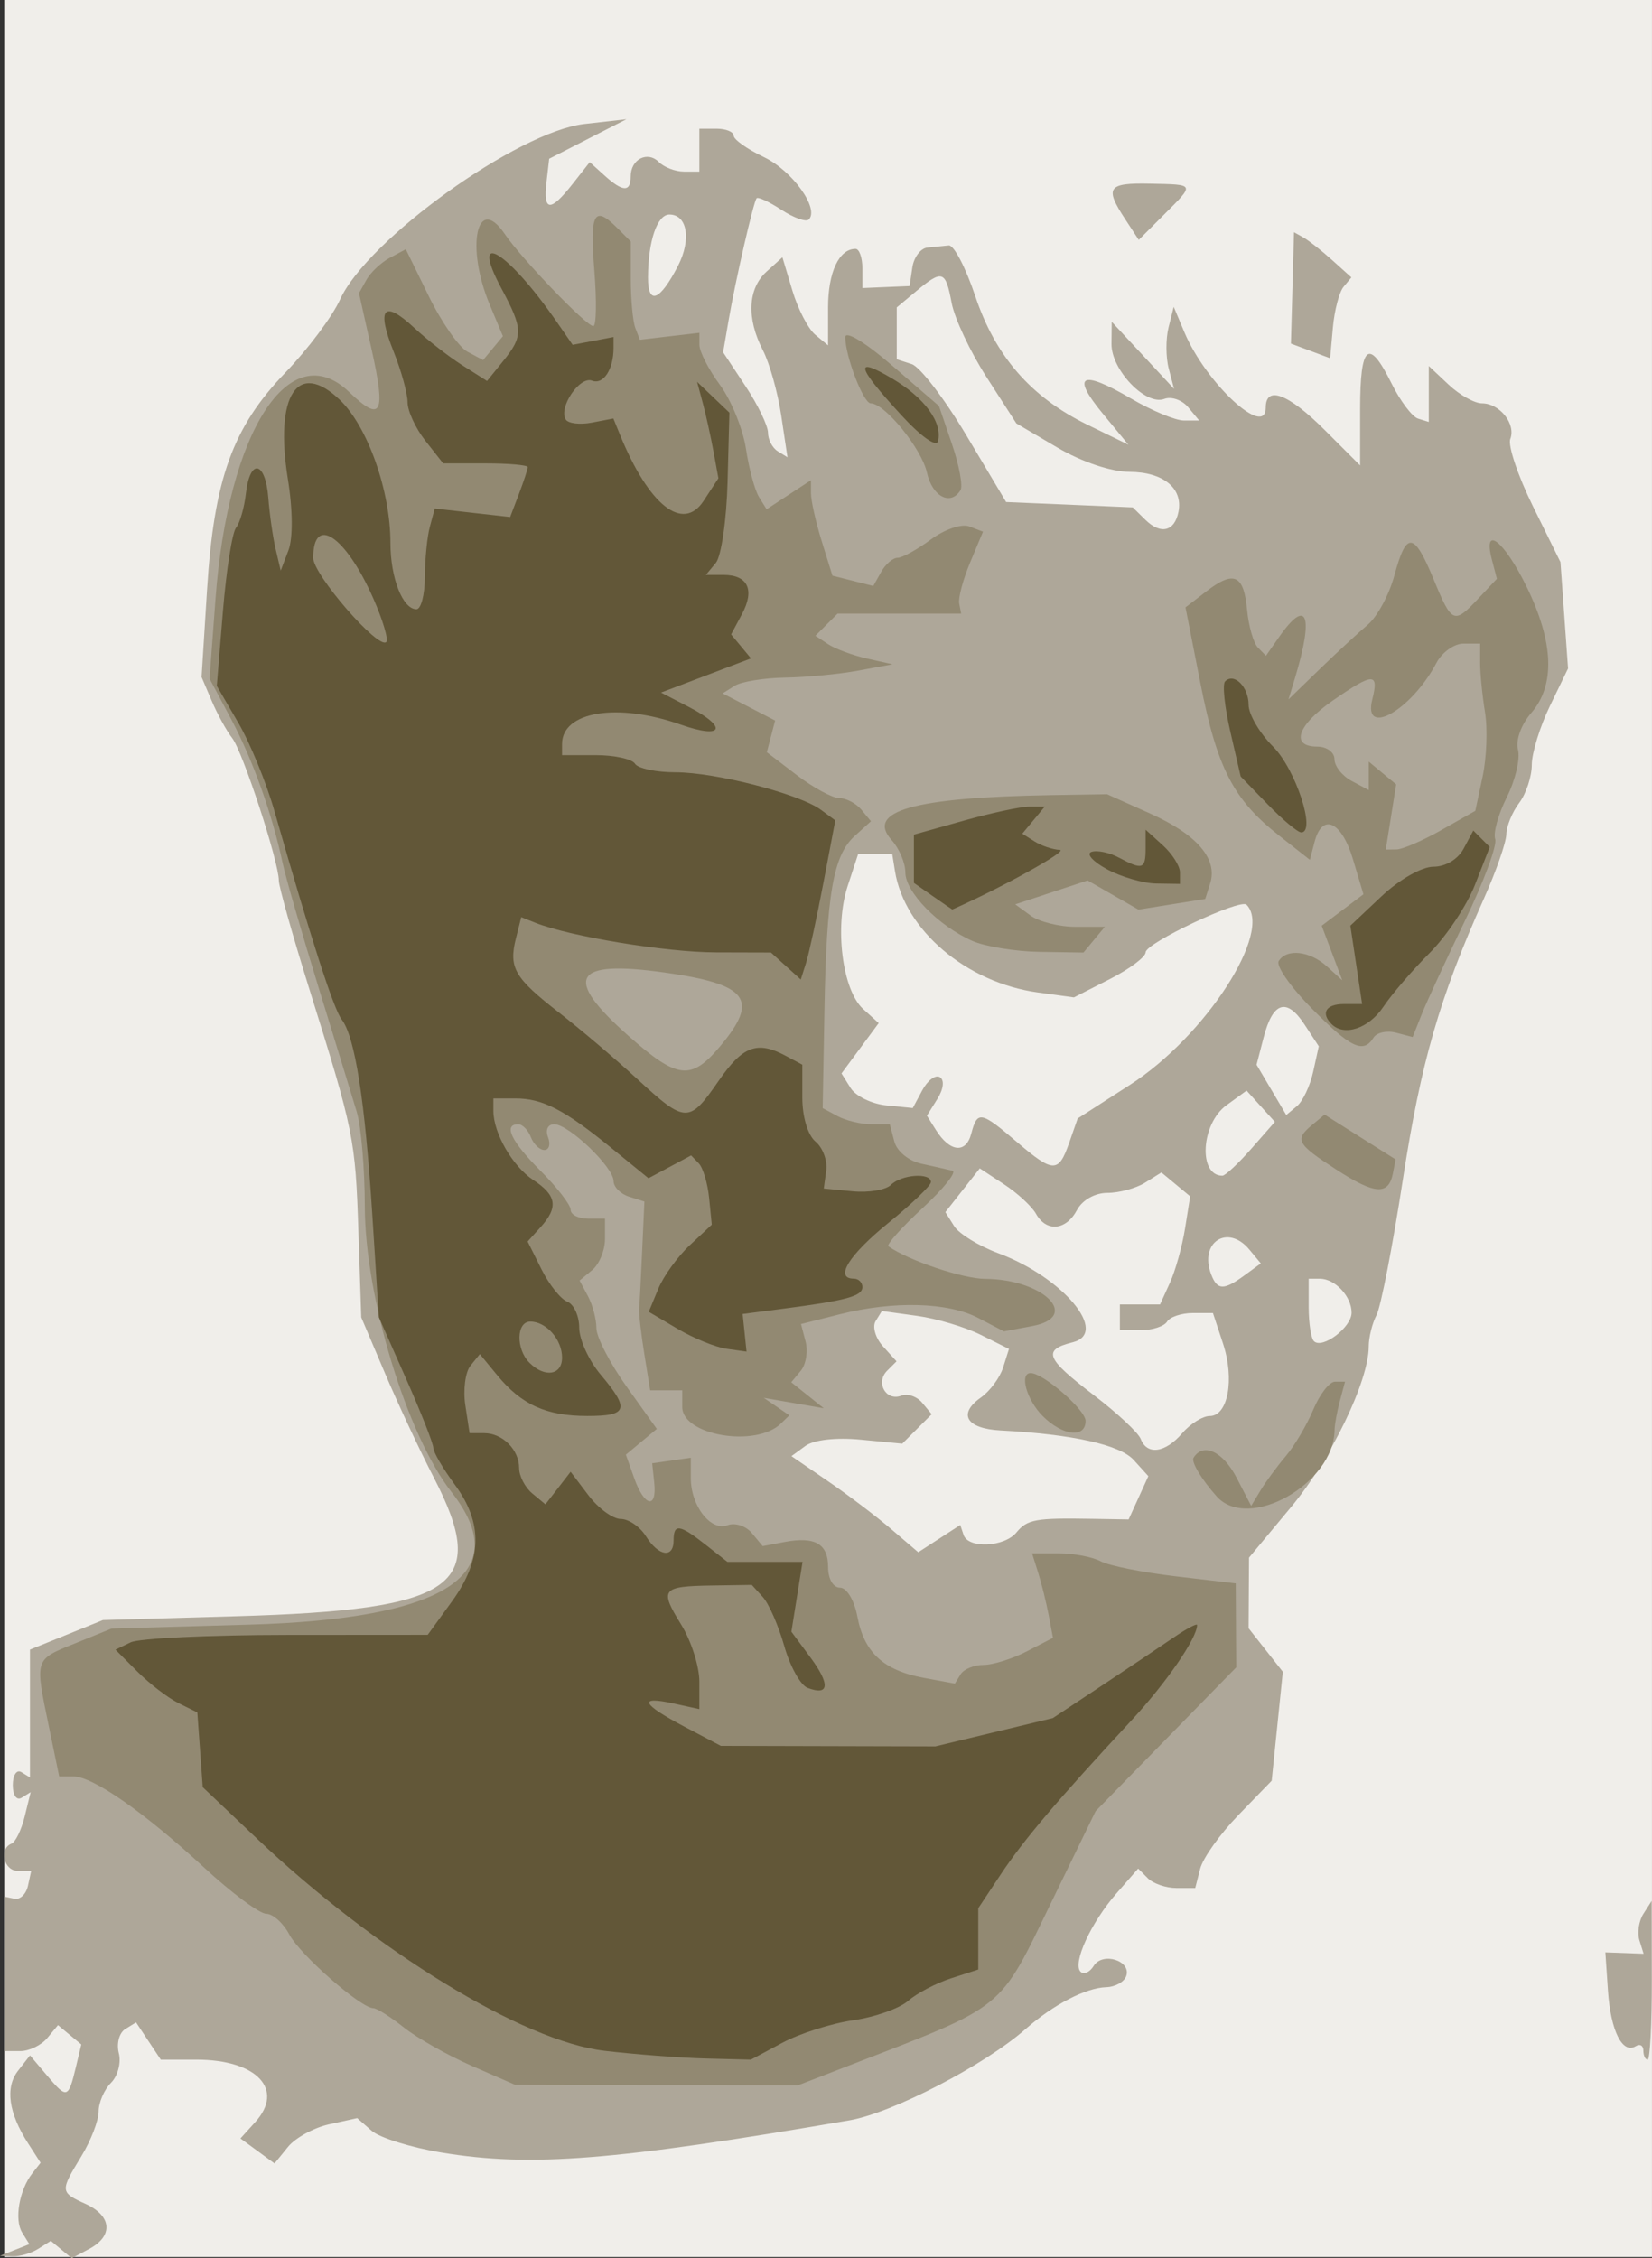
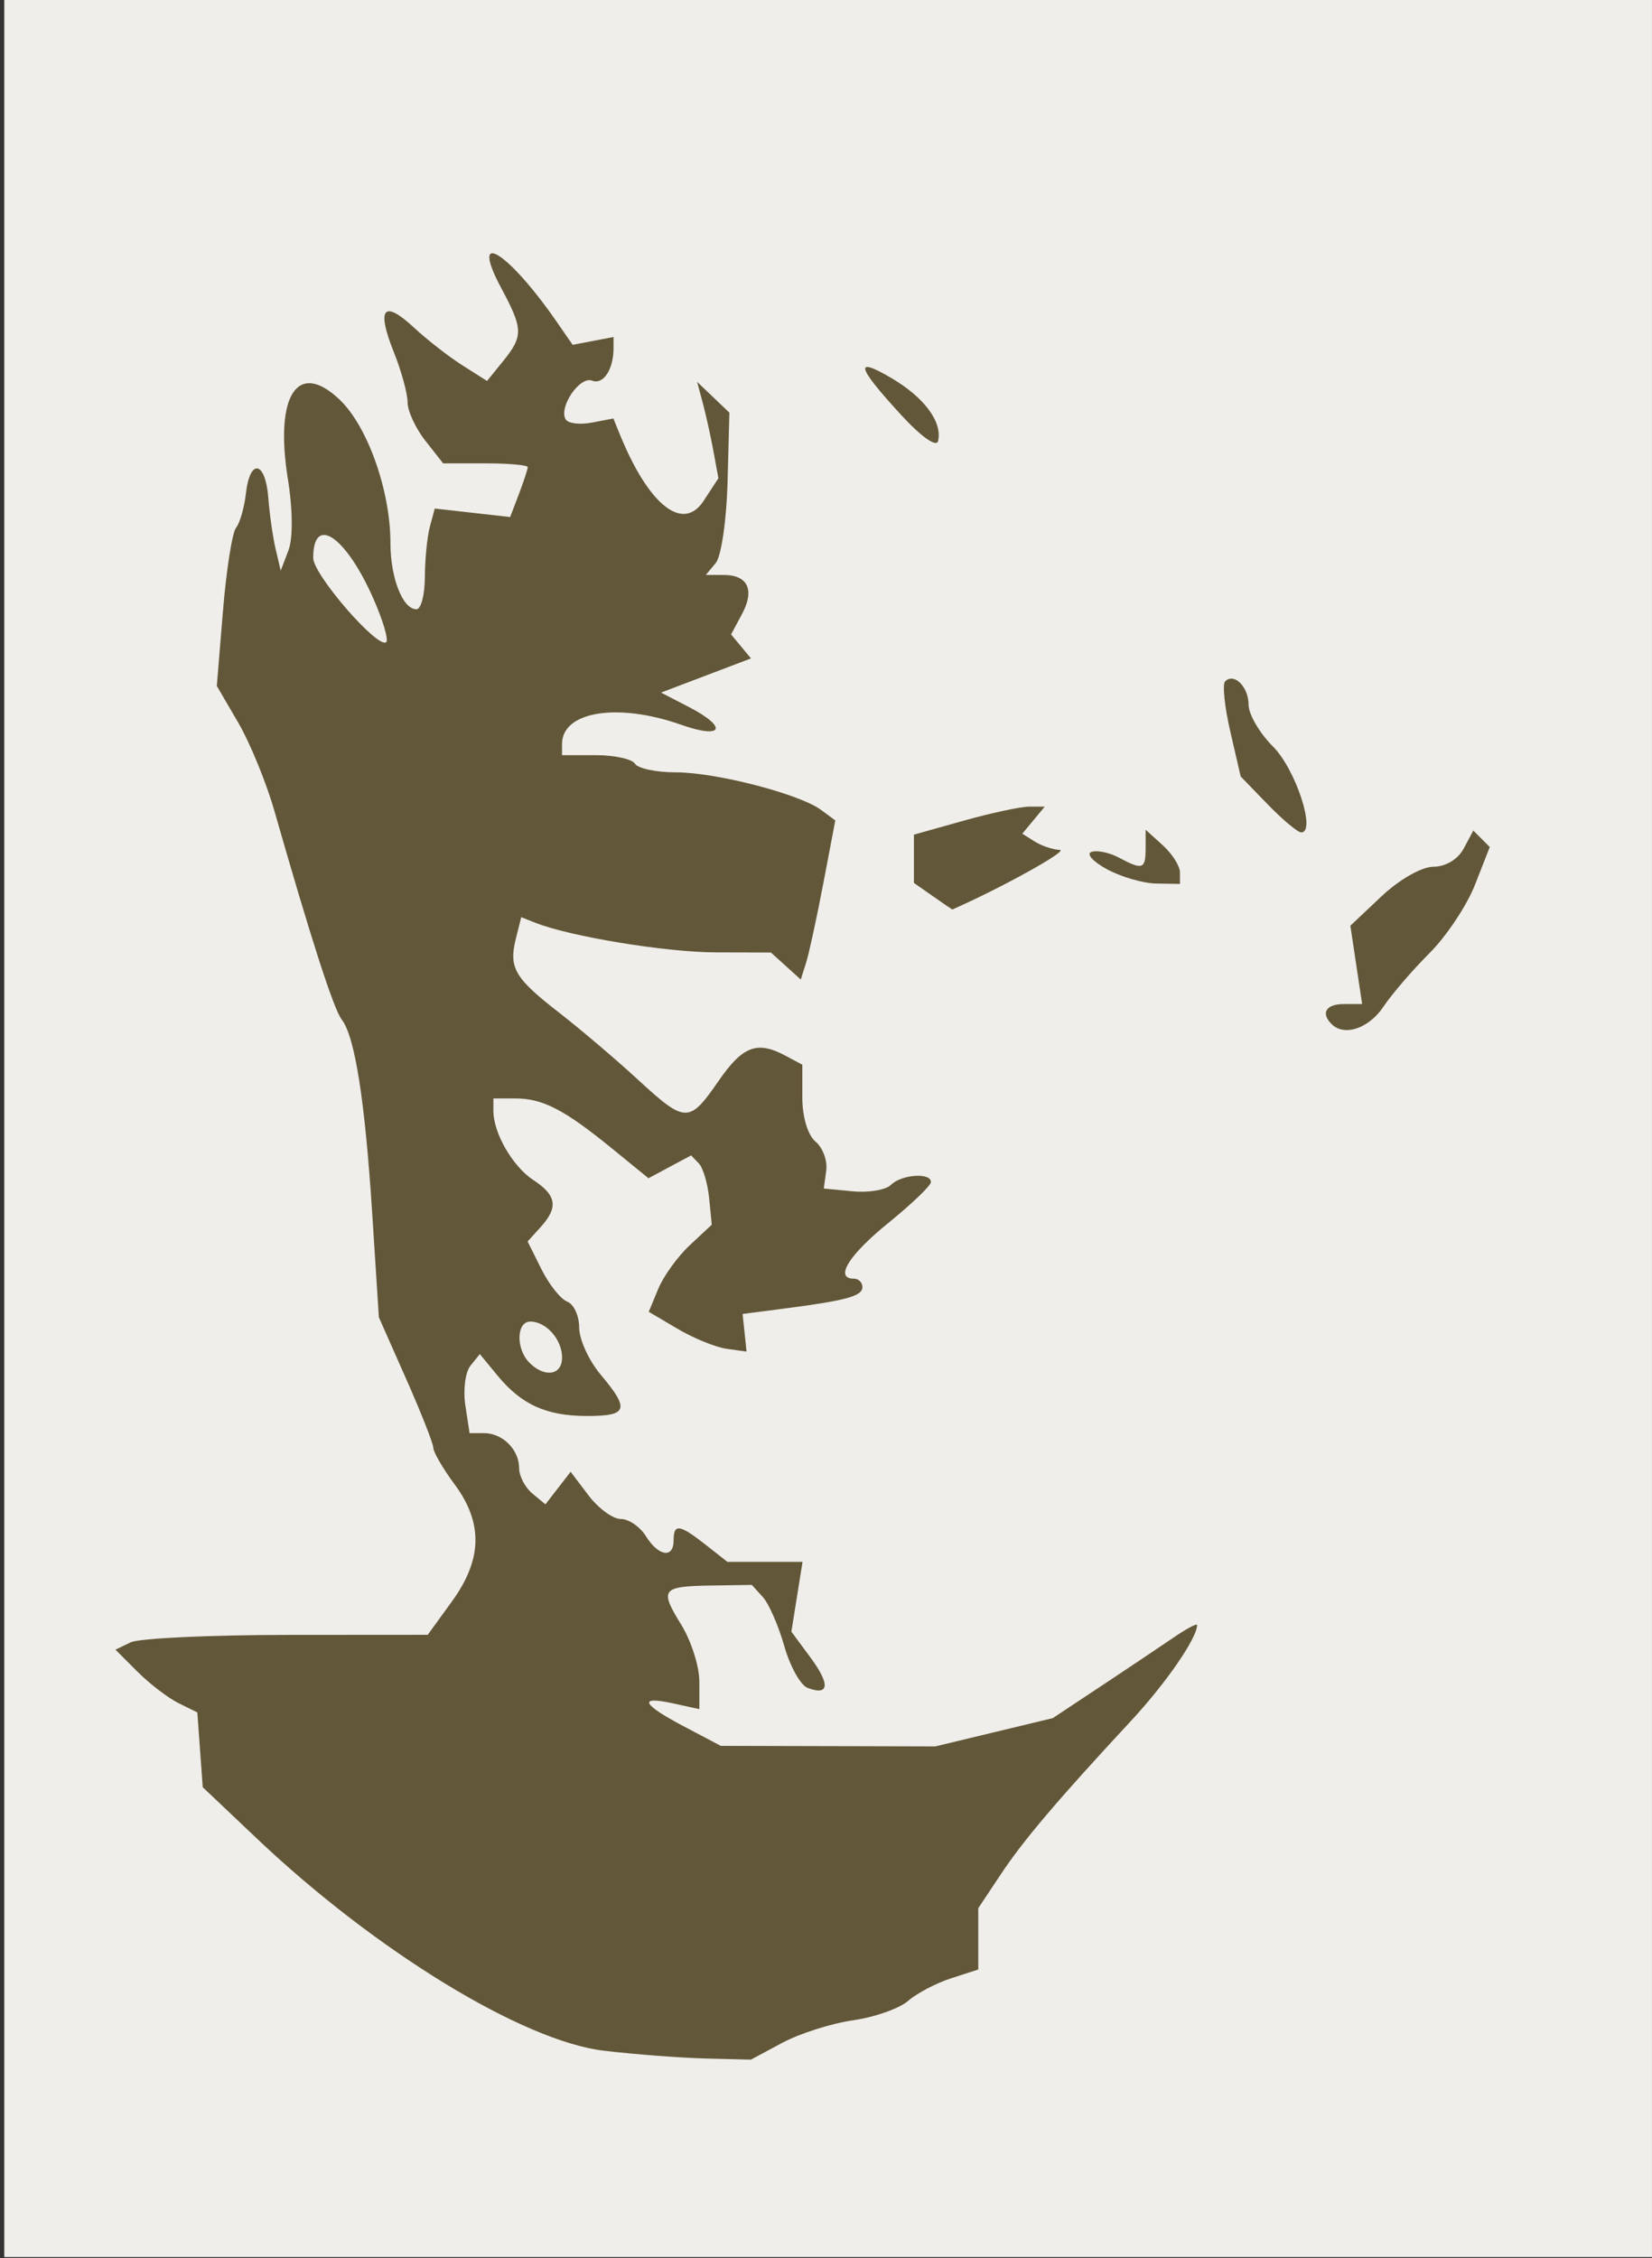
<svg xmlns="http://www.w3.org/2000/svg" xmlns:ns1="http://sodipodi.sourceforge.net/DTD/sodipodi-0.dtd" xmlns:ns2="http://www.inkscape.org/namespaces/inkscape" id="svg2" ns1:docname="aristotle.svg" viewBox="0 0 192.5 263.14" version="1.1" ns2:version="0.48.2 r9819">
  <rect x="0" y="0" width="192.5" height="263.14" fill="#333333" stroke="none" />
  <ns1:namedview id="base" bordercolor="#666666" ns2:pageshadow="2" ns2:window-y="207" fit-margin-left="0" pagecolor="#ffffff" fit-margin-top="0" ns2:window-maximized="0" ns2:zoom="0.98994949" ns2:window-x="207" ns2:window-height="455" showgrid="false" borderopacity="1.0" ns2:current-layer="g3540" ns2:cx="328.02788" ns2:cy="154.09553" fit-margin-right="0" fit-margin-bottom="0" ns2:window-width="517" ns2:pageopacity="0.0" ns2:document-units="px" />
  <g id="layer1" ns2:label="Layer 1" ns2:groupmode="layer" transform="translate(-42.015 -363.97)">
    <g id="g3054">
      <g id="g3151" transform="translate(78.792 -13.132)">
        <g id="g3298">
          <g id="g3496" transform="translate(3.03 3.03)">
            <g id="g3540" transform="translate(-314.16 -60.609)">
              <g id="g3823" transform="translate(1.01 1.01)">
                <path id="path3831" style="fill:#f0eeea" ns2:connector-curvature="0" d="m273.84 565.17v-131.5h96 96v131.5 131.5h-96-96v-131.5z" />
-                 <path id="path3829" style="fill:#aea799" ns2:connector-curvature="0" d="m275.05 695.85 1.713-0.68-0.841-1.361c-0.927-1.5-0.338-4.947 1.177-6.884l0.974-1.245-1.454-2.255c-2.28-3.536-2.693-6.505-1.176-8.459l1.395-1.796 2.024 2.392c2.281 2.695 2.445 2.644 3.324-1.027l0.631-2.636-1.358-1.127-1.358-1.127-1.255 1.512c-0.69 0.832-2.1 1.512-3.133 1.512h-1.878v-9-9l1.191 0.25c0.655 0.138 1.363-0.537 1.573-1.5l0.383-1.75h-1.573c-1.629 0-2.221-2.578-0.728-3.167 0.465-0.183 1.158-1.609 1.54-3.167l0.695-2.834-1.04 0.643c-0.595 0.368-1.04-0.263-1.04-1.475 0-1.165 0.45-1.84 1-1.5l1 0.618v-7.45-7.45l4.25-1.722 4.25-1.722 15.5-0.443c25.677-0.734 29.614-3.492 23.06-16.152-1.617-3.124-4.182-8.604-5.699-12.179l-2.759-6.5-0.331-10c-0.359-10.862-0.507-11.591-5.735-28.308-1.945-6.219-3.537-11.881-3.537-12.582 0-2.187-4.208-15.034-5.441-16.61-0.645-0.825-1.711-2.76-2.368-4.301l-1.195-2.801 0.641-10.199c0.81-12.894 2.979-18.906 9.121-25.279 2.608-2.706 5.474-6.534 6.37-8.506 3.172-6.988 20.717-19.591 28.493-20.467l4.88-0.55-4.5 2.301-4.5 2.301-0.316 2.75c-0.394 3.426 0.454 3.481 3.036 0.198l2.007-2.552 1.715 1.552c2.139 1.935 3.058 1.969 3.058 0.111 0-2.013 1.953-3.006 3.287-1.672 0.612 0.612 1.923 1.113 2.913 1.113h1.8v-2.5-2.5h2c1.1 0 2 0.367 2 0.815 0 0.448 1.583 1.57 3.518 2.492 3.312 1.579 6.497 6.011 5.231 7.277-0.317 0.317-1.754-0.196-3.194-1.14-1.44-0.943-2.742-1.542-2.893-1.33-0.384 0.539-2.466 9.621-3.246 14.161l-0.649 3.775 2.616 3.953c1.439 2.174 2.616 4.611 2.616 5.416 0 0.804 0.511 1.778 1.135 2.164l1.135 0.701-0.732-4.879c-0.402-2.684-1.363-6.1-2.135-7.593-1.923-3.72-1.759-7.181 0.436-9.167l1.839-1.664 1.166 3.891c0.641 2.14 1.839 4.449 2.661 5.132l1.495 1.241v-4.422c0-4.098 1.278-6.822 3.2-6.822 0.44 0 0.8 1.027 0.8 2.283v2.283l2.75-0.116 2.75-0.116 0.32-2.167c0.176-1.192 0.963-2.235 1.75-2.317s1.912-0.195 2.501-0.25c0.589-0.055 1.974 2.6 3.078 5.9 2.354 7.037 6.503 11.789 13.098 15.003l4.747 2.314-3.012-3.654c-3.702-4.491-2.485-5.128 3.31-1.732 2.41 1.413 5.186 2.568 6.167 2.568h1.785l-1.283-1.546c-0.705-0.85-1.956-1.287-2.778-0.972-2.155 0.827-6.189-3.371-6.157-6.407l0.027-2.576 3.631 3.908 3.631 3.908-0.622-2.377c-0.342-1.308-0.35-3.458-0.019-4.779l0.603-2.402 1.24 2.95c2.494 5.931 9.482 12.412 9.482 8.794 0-2.628 2.641-1.624 6.882 2.618l4.118 4.118v-6.618c0-7.488 1.006-8.29 3.668-2.922 1.008 2.033 2.395 3.87 3.082 4.083l1.25 0.388v-3.258-3.258l2.314 2.174c1.273 1.196 3.018 2.174 3.878 2.174 2.074 0 3.978 2.393 3.304 4.151-0.296 0.773 0.898 4.317 2.654 7.877l3.193 6.472 0.442 6.2 0.442 6.2-2.113 4.366c-1.162 2.401-2.113 5.487-2.113 6.859 0 1.371-0.661 3.367-1.468 4.434-0.807 1.068-1.482 2.716-1.5 3.663-0.018 0.947-1.195 4.322-2.616 7.5-5.186 11.596-7.338 19.064-9.447 32.779-1.184 7.7-2.561 14.781-3.061 15.736-0.5 0.955-0.909 2.603-0.909 3.661 0 4.046-4.383 13.101-9.068 18.734l-4.881 5.869-0.025 4.115-0.025 4.115 1.995 2.536 1.995 2.536-0.65 6.349-0.65 6.349-3.877 4c-2.132 2.2-4.137 5.013-4.454 6.25l-0.577 2.25h-2.192c-1.205 0-2.702-0.51-3.325-1.133l-1.133-1.133-2.521 2.883c-2.982 3.41-5.164 8.165-4.192 9.136 0.379 0.379 1.069 0.074 1.534-0.678 1.024-1.657 4.394-0.612 3.792 1.175-0.231 0.687-1.281 1.275-2.333 1.306-2.395 0.071-6.16 2.026-9.412 4.888-4.768 4.197-15.52 9.769-20.497 10.623-27.357 4.694-37.128 5.468-47.503 3.763-3.575-0.588-7.257-1.732-8.183-2.543l-1.683-1.475-3.255 0.715c-1.79 0.393-3.958 1.581-4.817 2.64l-1.563 1.925-1.987-1.456-1.987-1.456 1.737-1.919c3.436-3.796 0.16-7.262-6.864-7.262h-4.155l-1.441-2.171-1.441-2.171-1.268 0.784c-0.697 0.431-1.03 1.692-0.74 2.801 0.29 1.11-0.121 2.666-0.913 3.459-0.792 0.792-1.441 2.298-1.441 3.345s-0.898 3.378-1.996 5.179c-2.52 4.133-2.512 4.221 0.496 5.592 3.036 1.383 3.231 3.72 0.436 5.216l-2.064 1.105-1.22-1.012-1.22-1.012-1.466 0.927c-0.807 0.51-2.142 0.903-2.966 0.873l-1.5-0.055 1.713-0.68zm110.57-83.333c0.542 1.626 4.738 1.436 6.162-0.279 1.274-1.535 2.2-1.702 8.816-1.59l4.26 0.072 1.149-2.521 1.149-2.521-1.702-1.881c-1.611-1.78-7.109-3-15.53-3.446-3.982-0.211-5-1.924-2.28-3.838 1.05-0.739 2.216-2.314 2.59-3.501l0.682-2.158-3.288-1.643c-1.808-0.904-5.141-1.898-7.406-2.21l-4.118-0.567-0.73 1.181c-0.401 0.649-0.017 1.969 0.855 2.932l1.584 1.751-1.099 1.099c-1.381 1.381-0.125 3.584 1.655 2.901 0.729-0.28 1.824 0.092 2.433 0.826l1.108 1.335-1.716 1.716-1.716 1.716-4.827-0.464c-2.882-0.277-5.484 0.016-6.456 0.727l-1.628 1.191 4.25 2.913c2.337 1.602 5.662 4.122 7.387 5.6l3.137 2.687 2.449-1.59 2.449-1.59 0.384 1.153zm25.486-11.847c0.942-1.1 2.383-2 3.203-2 2.131 0 2.917-4.293 1.546-8.447l-1.173-3.553h-2.363c-1.3 0-2.642 0.45-2.982 1-0.34 0.55-1.716 1-3.059 1h-2.441v-1.5-1.5h2.34 2.34l1.154-2.533c0.635-1.393 1.425-4.227 1.756-6.298l0.602-3.766-1.677-1.392-1.677-1.392-1.905 1.19c-1.048 0.654-3.021 1.19-4.384 1.19-1.455 0-2.92 0.826-3.549 2-1.281 2.393-3.565 2.6-4.777 0.433-0.482-0.862-2.153-2.404-3.713-3.427l-2.836-1.861-2.005 2.549-2.005 2.549 1.023 1.628c0.562 0.896 2.879 2.319 5.148 3.162 7.546 2.806 12.967 9.297 8.666 10.377-3.55 0.891-3.158 1.873 2.46 6.157 2.728 2.08 5.189 4.379 5.469 5.108 0.738 1.922 2.87 1.625 4.839-0.675zm19.732-14.041c0-1.896-1.928-3.959-3.7-3.959h-1.3v3.333c0 1.833 0.274 3.607 0.608 3.941 0.974 0.974 4.392-1.606 4.392-3.315zm-12.479-4.351 1.903-1.392-1.335-1.608c-2.522-3.039-5.888-0.852-4.451 2.892 0.714 1.86 1.459 1.881 3.883 0.108zm0.787-14.746 2.753-3.138-1.648-1.821-1.648-1.821-2.351 1.708c-2.964 2.154-3.311 8.208-0.47 8.208 0.336 0 1.85-1.412 3.364-3.138zm-21.216-0.697 0.988-2.834 6.088-3.916c8.799-5.659 16.704-17.877 13.585-20.996-0.731-0.731-11.753 4.471-11.753 5.547 0 0.546-1.88 1.952-4.179 3.124l-4.179 2.132-4.197-0.575c-8.322-1.141-15.557-7.286-16.654-14.148l-0.32-2h-1.982-1.982l-1.233 3.764c-1.549 4.729-0.617 12.116 1.805 14.308l1.818 1.646-2.168 2.932-2.168 2.932 1.07 1.708c0.588 0.94 2.457 1.847 4.152 2.017l3.083 0.308 1.117-2.086c0.614-1.147 1.535-1.828 2.046-1.512 0.545 0.337 0.424 1.384-0.293 2.531l-1.222 1.957 1.064 1.687c1.621 2.57 3.49 2.757 4.104 0.411 0.706-2.7 1.11-2.629 5.279 0.935 4.284 3.662 4.893 3.674 6.13 0.125zm28.432-8.275 0.653-2.971-1.652-2.521c-2.078-3.171-3.695-2.678-4.766 1.454l-0.833 3.215 1.73 2.929 1.73 2.929 1.242-1.031c0.683-0.567 1.536-2.368 1.895-4.003zm-15.692-65.271c0.531-2.736-1.785-4.618-5.705-4.636-2.153-0.01-5.571-1.161-8.409-2.832l-4.781-2.815-3.462-5.373c-1.904-2.955-3.74-6.856-4.08-8.668-0.711-3.791-1.077-3.91-4.145-1.351l-2.25 1.877v3.022 3.022l1.75 0.565c0.963 0.311 3.83 4.053 6.372 8.317l4.622 7.753 7.378 0.312 7.378 0.312 1.473 1.447c1.791 1.76 3.411 1.36 3.859-0.952zm-58.333-28.619c1.587-3.07 1.104-6-0.99-6-1.427 0-2.475 3.07-2.496 7.309-0.016 3.307 1.368 2.787 3.486-1.309zm112.5 207.94c0-0.582-0.399-0.812-0.887-0.511-1.546 0.955-2.921-1.778-3.236-6.43l-0.304-4.5 2.227 0.081 2.227 0.081-0.491-1.581c-0.27-0.869-0.058-2.256 0.471-3.081l0.962-1.5 0.015 9.25c0.008 5.088-0.21 9.25-0.485 9.25s-0.5-0.477-0.5-1.059zm-38.784-198.05-2.284-0.852 0.179-6.489 0.179-6.489 1.106 0.619c0.608 0.34 2.113 1.525 3.343 2.632l2.237 2.014-0.913 1.1c-0.502 0.605-1.059 2.724-1.238 4.709l-0.325 3.609-2.284-0.852zm-21.616-15.379c-2.402-3.666-2.016-4.213 2.9-4.108 5.327 0.114 5.269-0.019 1.6 3.65l-2.9 2.9-1.6-2.442z" />
-                 <path id="path3827" style="fill:#928972" ns2:connector-curvature="0" d="m328.29 674.38c-2.778-1.215-6.326-3.222-7.885-4.46s-3.162-2.25-3.562-2.25c-1.444 0-8.532-6.215-9.785-8.58-0.705-1.331-1.917-2.42-2.693-2.42-0.776 0-4.024-2.415-7.218-5.367-6.966-6.439-12.98-10.633-15.246-10.633h-1.66l-1.2-5.81c-1.648-7.977-1.715-7.764 3.05-9.699l4.25-1.726 16-0.455c23.001-0.654 31.071-5.921 23.634-15.425-5.234-6.689-10.106-22.724-10.122-33.314-0.007-4.361-0.428-9.311-0.937-11s-2.521-8.246-4.471-14.571-3.833-12.85-4.184-14.5c-1.203-5.655-3.478-12.003-5.987-16.707l-2.51-4.707 0.691-9.293c1.457-19.592 8.656-30.742 15.572-24.116 3.779 3.62 4.309 2.589 2.597-5.046l-1.451-6.47 0.878-1.568c0.483-0.863 1.71-2.014 2.728-2.559l1.851-0.99 2.683 5.484c1.476 3.016 3.501 5.922 4.502 6.457l1.819 0.973 1.155-1.392 1.155-1.392-1.55-3.709c-2.813-6.733-1.479-12.959 1.758-8.207 1.997 2.931 9.506 10.741 10.327 10.741 0.351 0 0.404-2.925 0.117-6.5-0.538-6.7-0.03-7.635 2.676-4.929l1.571 1.571v4.347c0 2.391 0.238 4.967 0.529 5.724l0.529 1.378 3.471-0.405 3.471-0.405v1.415c0 0.778 1.077 2.875 2.394 4.66 1.317 1.785 2.68 5.135 3.029 7.444 0.349 2.31 1.034 4.839 1.521 5.62l0.885 1.421 2.585-1.694 2.585-1.694v1.539c0 0.846 0.562 3.35 1.25 5.565l1.25 4.026 2.381 0.6 2.381 0.6 0.919-1.641c0.505-0.903 1.364-1.641 1.909-1.641 0.545 0 2.29-0.961 3.878-2.135 1.615-1.194 3.59-1.865 4.482-1.523l1.595 0.612-1.5 3.591c-0.825 1.975-1.398 4.122-1.273 4.773l0.227 1.182h-7.199-7.199l-1.293 1.292-1.293 1.292 1.492 0.985c0.82 0.542 2.842 1.29 4.492 1.663l3 0.677-4 0.738c-2.2 0.406-6.025 0.771-8.5 0.811-2.475 0.04-5.128 0.471-5.896 0.957l-1.396 0.884 3.057 1.581 3.057 1.581-0.483 1.847-0.483 1.847 3.505 2.673c1.928 1.47 4.155 2.673 4.949 2.673 0.794 0 1.948 0.607 2.563 1.348l1.119 1.348-1.897 1.717c-2.506 2.268-3.282 6.757-3.527 20.399l-0.203 11.312 1.752 0.938c0.963 0.516 2.724 0.938 3.911 0.938h2.159l0.526 2.011c0.297 1.137 1.669 2.261 3.156 2.587 1.447 0.317 3.072 0.684 3.611 0.816 0.539 0.132-1.024 2.091-3.475 4.354s-4.242 4.267-3.981 4.453c2.305 1.641 8.66 3.782 11.259 3.794 6.803 0.031 11.219 4.425 5.522 5.494l-3.323 0.623-2.991-1.56c-3.539-1.845-9.848-2.015-16.129-0.433l-4.523 1.139 0.538 2.059c0.296 1.133 0.041 2.659-0.568 3.392l-1.107 1.333 1.898 1.516 1.898 1.516-3.5-0.608-3.5-0.608 1.492 1.019 1.492 1.019-0.992 0.962c-2.913 2.826-11.492 1.38-11.492-1.938v-1.941h-1.868-1.868l-0.685-4.25c-0.377-2.337-0.646-4.7-0.597-5.25 0.048-0.55 0.206-3.586 0.349-6.747l0.261-5.747-1.796-0.57c-0.988-0.314-1.796-1.131-1.796-1.815 0-1.617-5.223-6.62-6.912-6.62-0.747 0-1.057 0.64-0.727 1.5 0.317 0.825 0.126 1.5-0.424 1.5s-1.259-0.675-1.576-1.5c-0.317-0.825-0.977-1.5-1.469-1.5-1.782 0-0.82 2.007 2.607 5.433 1.925 1.925 3.5 3.965 3.5 4.533 0 0.568 0.9 1.033 2 1.033h2v2.378c0 1.308-0.666 2.93-1.479 3.605l-1.479 1.227 0.979 1.829c0.538 1.006 0.979 2.68 0.979 3.719 0 1.039 1.584 4.106 3.52 6.816l3.52 4.926-1.803 1.5-1.803 1.5 0.976 2.75c1.176 3.314 2.66 3.635 2.328 0.503l-0.238-2.247 2.25-0.323 2.25-0.323v2.378c0 3.243 2.333 6.23 4.282 5.483 0.864-0.332 2.139 0.081 2.834 0.918l1.262 1.521 2.497-0.477c3.589-0.686 5.124 0.19 5.124 2.924 0 1.375 0.591 2.393 1.389 2.393 0.785 0 1.663 1.463 2.02 3.363 0.786 4.189 3.041 6.273 7.727 7.143l3.635 0.674 0.674-1.09c0.37-0.599 1.569-1.09 2.664-1.09 1.095 0 3.364-0.71 5.043-1.578l3.052-1.578-0.508-2.672c-0.28-1.469-0.828-3.684-1.219-4.922l-0.71-2.25h3.13c1.722 0 3.912 0.417 4.867 0.926 0.955 0.509 4.886 1.297 8.736 1.75l7 0.824 0.028 4.894 0.028 4.894-8.191 8.377-8.191 8.377-4.975 10.228c-6.45 13.261-5.149 12.208-24.219 19.591l-5.519 2.137-16.481-0.04-16.481-0.04-5.05-2.21zm28.961-118.79c4.606-5.474 3.279-7.229-6.505-8.602-10.671-1.497-11.847 0.59-4.164 7.39 5.714 5.058 7.283 5.236 10.669 1.212zm57.861 52.44c-1.775-1.994-2.986-4.017-2.691-4.495 1.127-1.824 3.433-0.741 5.042 2.369l1.674 3.238 1.101-1.822c0.606-1.002 1.929-2.797 2.94-3.988 1.011-1.191 2.451-3.628 3.199-5.415s1.886-3.25 2.528-3.25h1.168l-0.603 2.25c-0.332 1.238-0.609 2.764-0.617 3.392-0.075 6.254-10.055 11.862-13.741 7.721zm-20.272-9.363c-1.866-1.866-2.746-5-1.404-5 1.479 0 6.404 4.282 6.404 5.568 0 2.064-2.671 1.76-5-0.568zm34.217-28.712c-4.633-3.004-4.89-3.485-2.792-5.225l1.425-1.183 4.138 2.612 4.138 2.612-0.313 1.615c-0.502 2.589-2.098 2.485-6.596-0.432zm-2.881-18.795c-2.444-2.479-4.168-4.954-3.831-5.5 0.923-1.493 3.615-1.194 5.623 0.624l1.786 1.616-1.2-3.179-1.2-3.179 2.432-1.835 2.432-1.834-1.229-4.103c-1.32-4.407-3.572-5.418-4.464-2.006l-0.548 2.097-3.616-2.847c-5.3-4.173-7.201-7.862-9.141-17.732l-1.736-8.838 2.428-1.865c3.224-2.476 4.363-1.957 4.749 2.165 0.177 1.883 0.743 3.855 1.259 4.382l0.938 0.959 1.547-2.209c3.25-4.64 4.058-2.534 1.838 4.791l-0.758 2.5 3.61-3.5c1.985-1.925 4.516-4.264 5.624-5.197 1.108-0.933 2.506-3.521 3.106-5.75 1.398-5.191 2.279-5.104 4.569 0.447 2.139 5.187 2.362 5.282 5.236 2.223l2.139-2.277-0.581-2.223c-1.091-4.174 1.412-2.234 4.035 3.127 3.176 6.492 3.365 11.482 0.558 14.718-1.188 1.37-1.846 3.188-1.555 4.301 0.277 1.06-0.309 3.548-1.302 5.529-0.993 1.981-1.602 4.177-1.353 4.88 0.249 0.703-1.334 4.978-3.518 9.5-2.184 4.522-4.45 9.425-5.035 10.894l-1.064 2.671-1.944-0.508c-1.069-0.28-2.247-0.019-2.616 0.579-1.177 1.904-2.664 1.199-7.218-3.421zm15.121-20.766 3.957-2.241 0.852-3.992c0.468-2.196 0.594-5.567 0.28-7.492-0.315-1.925-0.571-4.513-0.57-5.75l0.002-2.25h-1.954c-1.075 0-2.488 1.012-3.141 2.25-2.905 5.506-8.601 8.745-7.472 4.25 0.792-3.155 0.112-3.135-4.607 0.136-4.137 2.867-4.976 5.364-1.803 5.364 1.1 0 2 0.659 2 1.465 0 0.806 0.9 1.946 2 2.535l2 1.07v-1.658-1.658l1.596 1.324 1.596 1.324-0.607 3.798-0.607 3.798 1.262-0.016c0.694-0.009 3.042-1.025 5.219-2.258zm-54.659 12.912c-3.953-1.754-7.798-5.691-7.798-7.984 0-1.098-0.719-2.792-1.598-3.763-3.062-3.384 2.58-4.972 18.598-5.236l6.5-0.107 5.026 2.252c5.457 2.445 7.898 5.286 6.993 8.138l-0.576 1.814-3.892 0.622-3.892 0.622-2.96-1.699-2.96-1.699-4.217 1.392-4.217 1.392 1.788 1.308c0.984 0.719 3.333 1.308 5.22 1.308h3.431l-1.245 1.5-1.245 1.5-5.128-0.081c-2.82-0.045-6.343-0.621-7.829-1.28zm-5.282-54.566c-0.61-2.776-4.911-8.073-6.555-8.073-0.849 0-2.962-5.497-2.962-7.707 0-0.808 2.329 0.602 5.459 3.304l5.459 4.713 1.523 4.47c0.838 2.458 1.28 4.863 0.982 5.345-1.152 1.864-3.294 0.74-3.907-2.052z" />
                <path id="path3825" style="fill:#625738" ns2:connector-curvature="0" d="m343.74 672.63c-9.447-1.104-26.635-11.611-40.497-24.757l-6.277-5.952-0.314-4.355-0.314-4.355-2.207-1.094c-1.214-0.602-3.361-2.248-4.771-3.658l-2.564-2.564 1.771-0.854c0.974-0.47 9.161-0.859 18.193-0.865l16.422-0.011 2.828-3.899c3.537-4.876 3.639-9.114 0.328-13.601-1.375-1.864-2.5-3.788-2.5-4.277 0-0.488-1.428-4.114-3.174-8.056l-3.174-7.168-0.767-12c-0.846-13.236-2.02-20.709-3.564-22.697-0.934-1.202-3.558-9.335-7.841-24.303-0.944-3.3-2.84-7.928-4.214-10.285l-2.497-4.285 0.716-8.715c0.394-4.793 1.081-9.165 1.527-9.715 0.446-0.55 0.963-2.35 1.149-4 0.466-4.128 2.278-3.781 2.608 0.5 0.148 1.925 0.534 4.625 0.858 6l0.588 2.5 0.898-2.352c0.538-1.41 0.514-4.737-0.061-8.307-1.577-9.795 1.141-13.946 6.053-9.241 3.242 3.106 5.895 10.599 5.895 16.647 0 4.11 1.426 7.753 3.035 7.753 0.531 0 0.971-1.688 0.978-3.75 0.007-2.062 0.269-4.703 0.582-5.868l0.568-2.118 4.394 0.495 4.394 0.495 1.024-2.692c0.563-1.481 1.024-2.888 1.024-3.127s-2.217-0.435-4.927-0.435h-4.927l-2.073-2.635c-1.14-1.449-2.073-3.465-2.073-4.48s-0.731-3.673-1.625-5.907c-2.032-5.079-1.167-6.089 2.386-2.785 1.507 1.401 4.035 3.371 5.619 4.377l2.879 1.829 1.871-2.31c2.36-2.914 2.341-3.741-0.189-8.461-3.823-7.132 0.692-4.418 6.427 3.863l1.868 2.697 2.382-0.455 2.382-0.455v1.28c0 2.508-1.187 4.309-2.506 3.802-1.44-0.553-3.93 3.126-3.064 4.527 0.287 0.465 1.653 0.629 3.036 0.365l2.514-0.481 0.76 1.865c3.366 8.257 7.345 11.411 9.755 7.733l1.724-2.632-0.571-3.118c-0.314-1.715-0.872-4.243-1.24-5.618l-0.67-2.5 1.881 1.795 1.881 1.795-0.212 8.056c-0.116 4.431-0.734 8.686-1.372 9.455l-1.161 1.399h2.063c2.839 0 3.659 1.74 2.149 4.561l-1.269 2.371 1.159 1.397 1.159 1.397-5.241 1.991-5.241 1.991 3.232 1.671c4.611 2.384 4 3.802-0.893 2.076-7.391-2.608-13.874-1.559-13.874 2.244v1.3h3.941c2.167 0 4.219 0.45 4.559 1 0.34 0.55 2.474 1 4.743 1 4.67 0 14.413 2.516 16.928 4.372l1.671 1.233-1.397 7.334c-0.769 4.034-1.674 8.205-2.012 9.27l-0.615 1.936-1.738-1.573-1.738-1.573-6.421-0.017c-5.842-0.016-16.987-1.846-21.048-3.457l-1.627-0.645-0.622 2.48c-0.857 3.414-0.164 4.604 5.029 8.639 2.478 1.925 6.583 5.412 9.124 7.75 5.626 5.176 6.023 5.185 9.463 0.212 2.827-4.088 4.493-4.71 7.825-2.927l1.934 1.035v3.842c0 2.236 0.642 4.375 1.537 5.118 0.845 0.702 1.408 2.219 1.25 3.372l-0.287 2.097 3.377 0.323c1.857 0.178 3.86-0.16 4.45-0.75 1.22-1.22 4.68-1.46 4.659-0.323-0.008 0.412-2.235 2.55-4.95 4.75-4.622 3.745-6.332 6.5-4.036 6.5 0.55 0 1 0.441 1 0.981 0 1.059-1.865 1.569-9.228 2.522l-4.728 0.613 0.228 2.192 0.228 2.192-2.319-0.325c-1.276-0.179-3.84-1.222-5.698-2.318l-3.378-1.993 1.109-2.682c0.61-1.475 2.262-3.76 3.672-5.077l2.563-2.395-0.308-3.105c-0.17-1.708-0.711-3.524-1.204-4.035l-0.896-0.93-2.484 1.33-2.484 1.33-4.286-3.494c-5.509-4.492-8.048-5.805-11.22-5.805h-2.566v1.453c0 2.587 2.249 6.481 4.654 8.056 2.725 1.786 2.938 3.179 0.84 5.497l-1.506 1.664 1.616 3.239c0.889 1.781 2.241 3.479 3.006 3.772 0.765 0.293 1.39 1.658 1.39 3.032s1.125 3.836 2.5 5.47c3.413 4.056 3.165 4.818-1.566 4.818-4.761 0-7.652-1.307-10.474-4.734l-2.04-2.477-1.093 1.355c-0.601 0.746-0.87 2.818-0.597 4.606l0.496 3.25h1.687c2.158 0 4.087 1.925 4.087 4.078 0 0.923 0.689 2.249 1.531 2.948l1.531 1.271 1.469-1.898 1.469-1.898 2.083 2.75c1.146 1.512 2.838 2.75 3.76 2.75 0.922 0 2.238 0.9 2.925 2 1.472 2.357 3.232 2.63 3.232 0.5 0-1.985 0.684-1.893 3.727 0.5l2.543 2h4.377 4.377l-0.65 4.067-0.65 4.067 2.227 3.012c2.322 3.141 2.187 4.504-0.35 3.531-0.818-0.314-2.036-2.507-2.707-4.873-0.671-2.367-1.796-4.937-2.501-5.712l-1.281-1.409-4.633 0.07c-5.894 0.089-6.153 0.419-3.592 4.564 1.163 1.881 2.114 4.866 2.114 6.632v3.211l-3-0.659c-4.197-0.922-3.737 0.071 1.25 2.699l4.25 2.239 12.5 0.031 12.5 0.031 6.842-1.647 6.842-1.647 5.658-3.752c3.112-2.063 6.895-4.598 8.408-5.633s2.75-1.694 2.75-1.465c0 1.524-3.616 6.77-7.696 11.165-8.57 9.231-12.535 13.904-15.194 17.907l-2.61 3.928v3.572 3.572l-3.174 1.026c-1.745 0.564-3.995 1.747-5 2.628-1.005 0.881-3.888 1.898-6.409 2.26-2.52 0.362-6.231 1.542-8.246 2.622l-3.664 1.964-5.254-0.131c-2.889-0.072-8.223-0.479-11.853-0.903zm-4.901-80.766c0-2.106-1.845-4.2-3.7-4.2-1.633 0-1.7 3.2-0.1 4.8 1.776 1.776 3.8 1.456 3.8-0.6zm-22.015-88.501c-3.205-7.245-6.985-9.779-6.985-4.682 0 1.958 7.604 10.712 8.514 9.802 0.281-0.281-0.407-2.585-1.529-5.121zm111.68 49.635c-1.29-1.29-0.644-2.333 1.447-2.333h2.114l-0.685-4.565-0.685-4.565 3.642-3.435c2.059-1.942 4.682-3.435 6.036-3.435 1.411 0 2.857-0.865 3.521-2.107l1.128-2.107 0.959 0.959 0.959 0.959-1.724 4.399c-0.948 2.419-3.334 6.004-5.301 7.966s-4.386 4.775-5.374 6.25c-1.697 2.533-4.562 3.49-6.037 2.016zm-46.444-14.89-2.223-1.557v-2.812-2.812l5.816-1.632c3.199-0.897 6.629-1.632 7.622-1.632h1.807l-1.308 1.576-1.308 1.576 1.436 0.908c0.79 0.5 2.111 0.942 2.936 0.983 1.082 0.054-6.84 4.445-12.527 6.944-0.015 0.007-1.028-0.688-2.25-1.545zm20.277-3.148c-1.65-0.894-2.462-1.805-1.805-2.025 0.657-0.22 2.09 0.079 3.184 0.665 2.773 1.484 3.121 1.363 3.121-1.09v-2.155l2 1.81c1.1 0.995 2 2.415 2 3.155v1.345l-2.75-0.04c-1.512-0.022-4.1-0.771-5.75-1.665zm18.734-7.553-3.158-3.258-1.209-5.238c-0.665-2.881-0.937-5.51-0.605-5.842 1.05-1.05 2.737 0.633 2.737 2.732 0 1.11 1.286 3.304 2.859 4.877 2.625 2.625 5.039 9.987 3.275 9.987-0.408 0-2.162-1.466-3.899-3.258zm-42.734-45.399c-5.215-5.68-5.514-6.874-1.064-4.248 3.788 2.235 5.907 5.114 5.377 7.308-0.183 0.757-1.979-0.516-4.313-3.059z" />
              </g>
            </g>
          </g>
        </g>
      </g>
    </g>
  </g>
</svg>